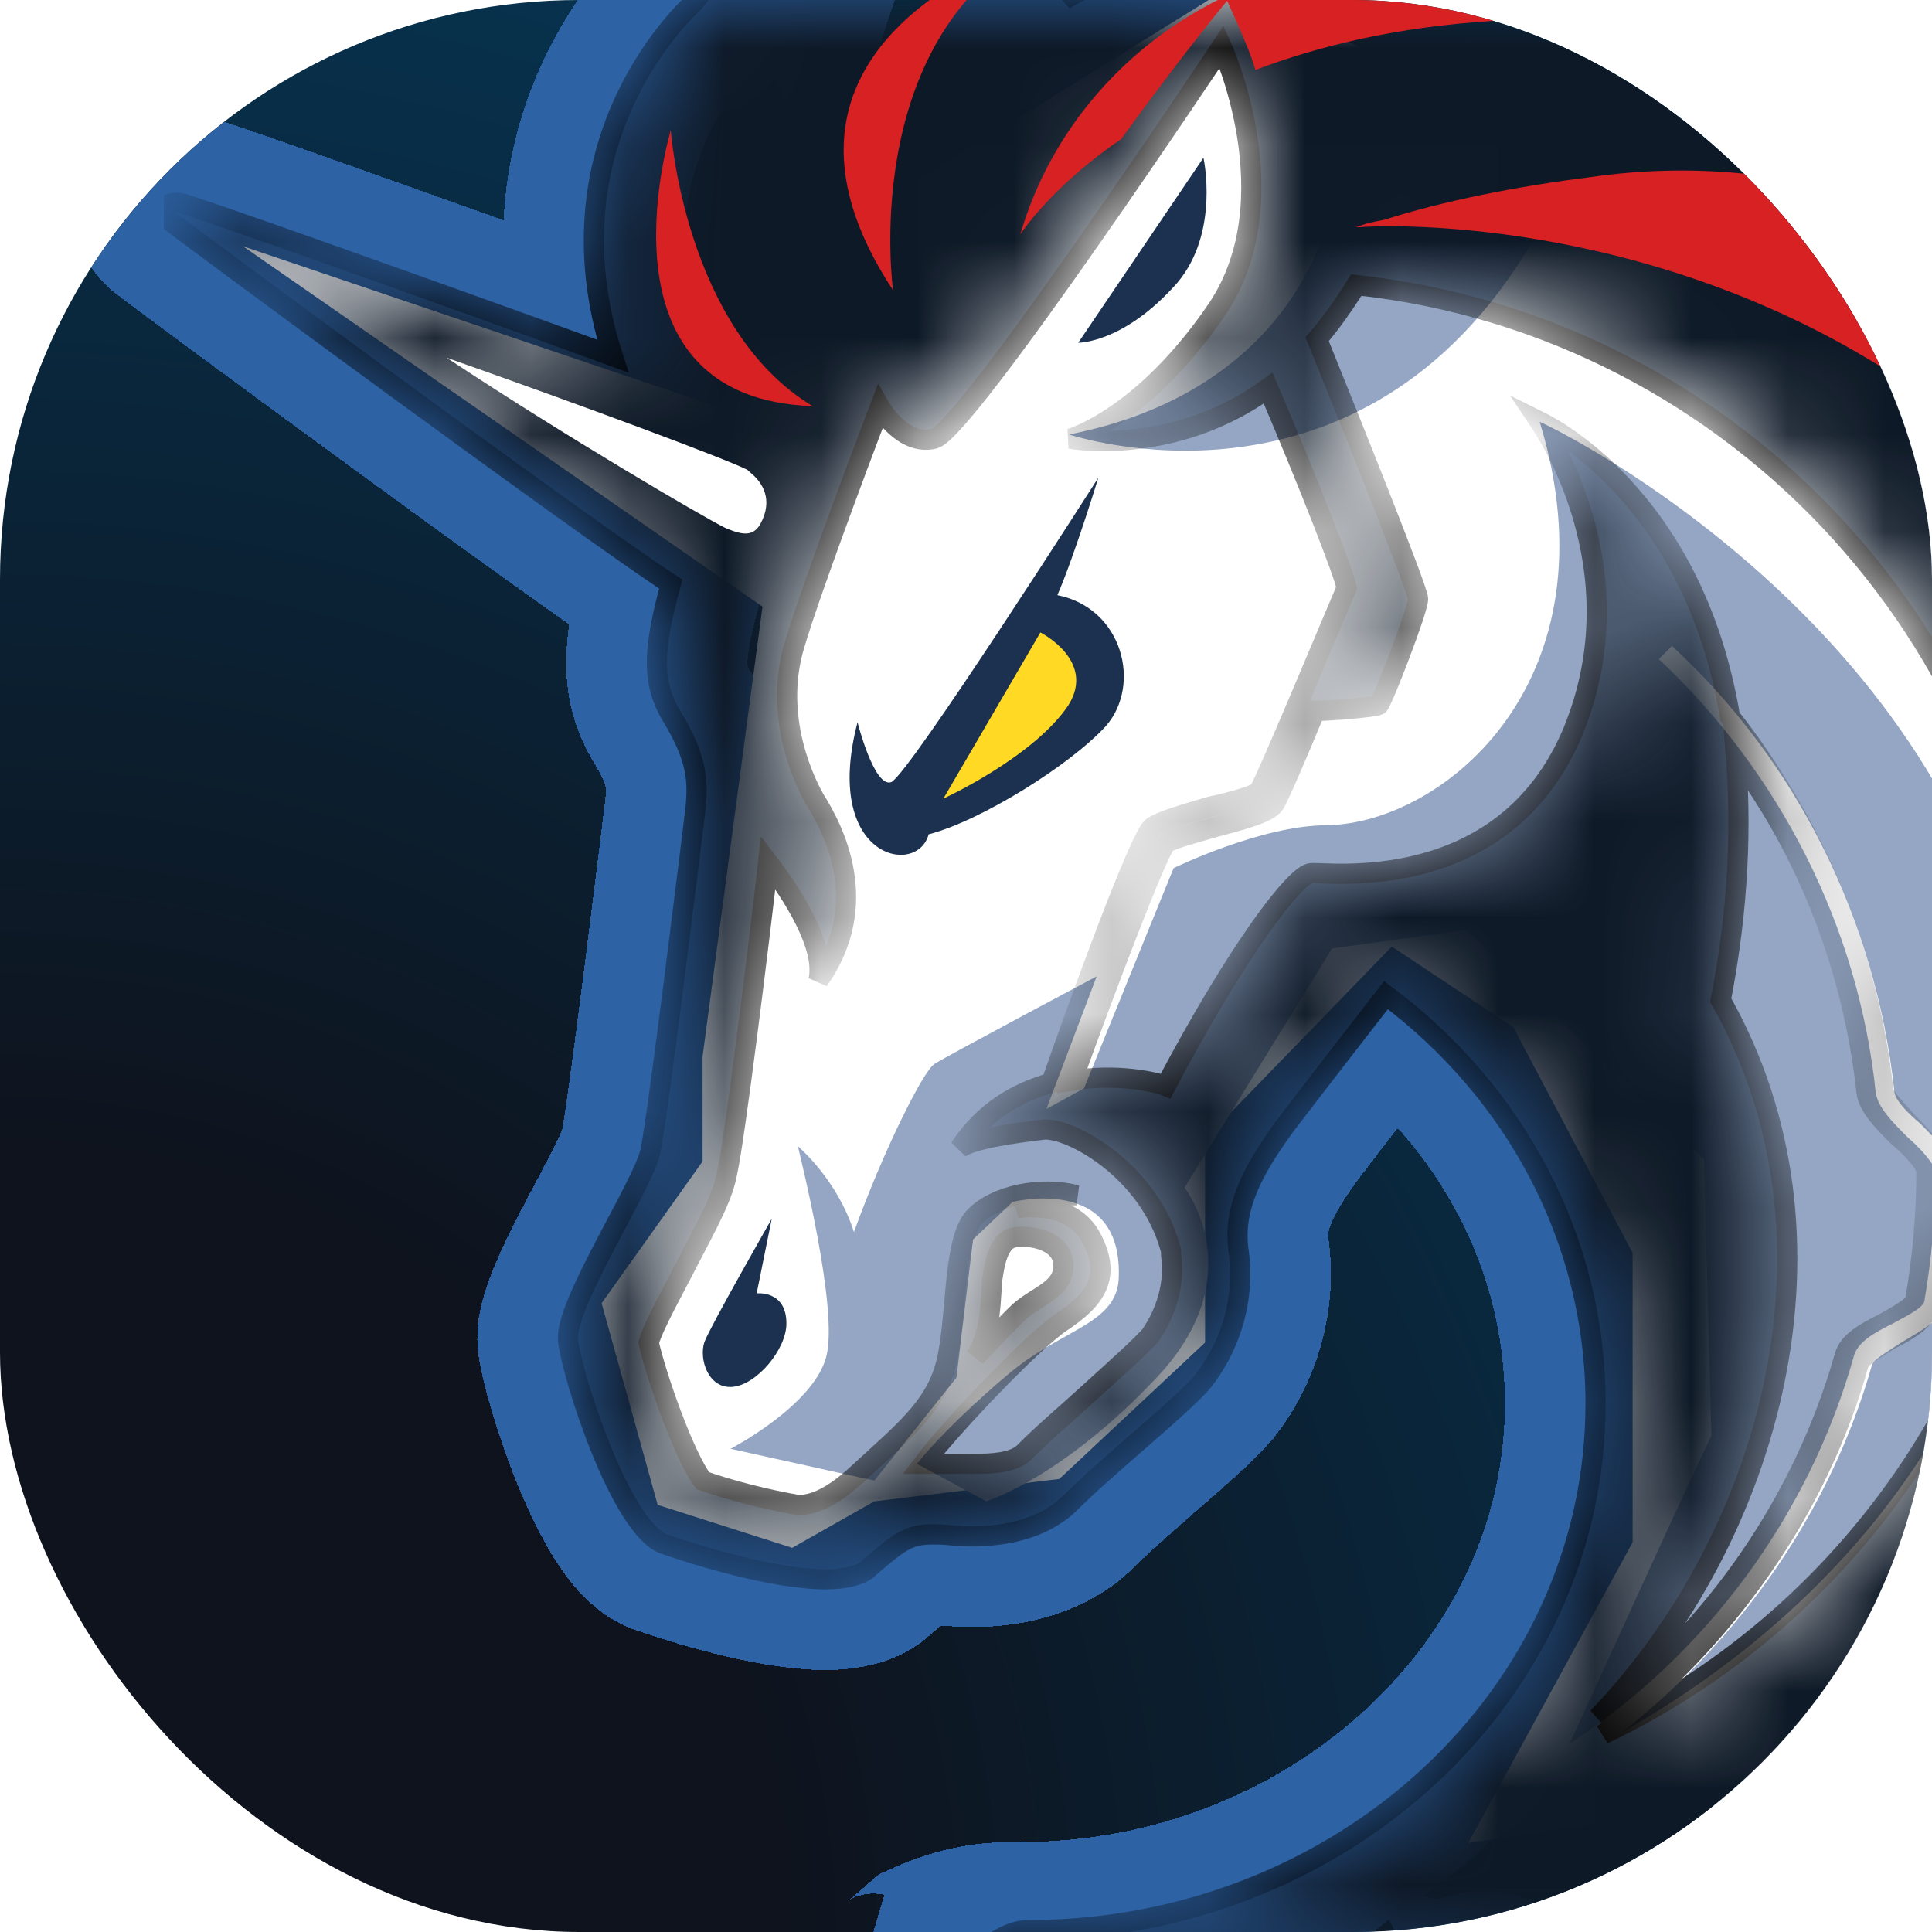
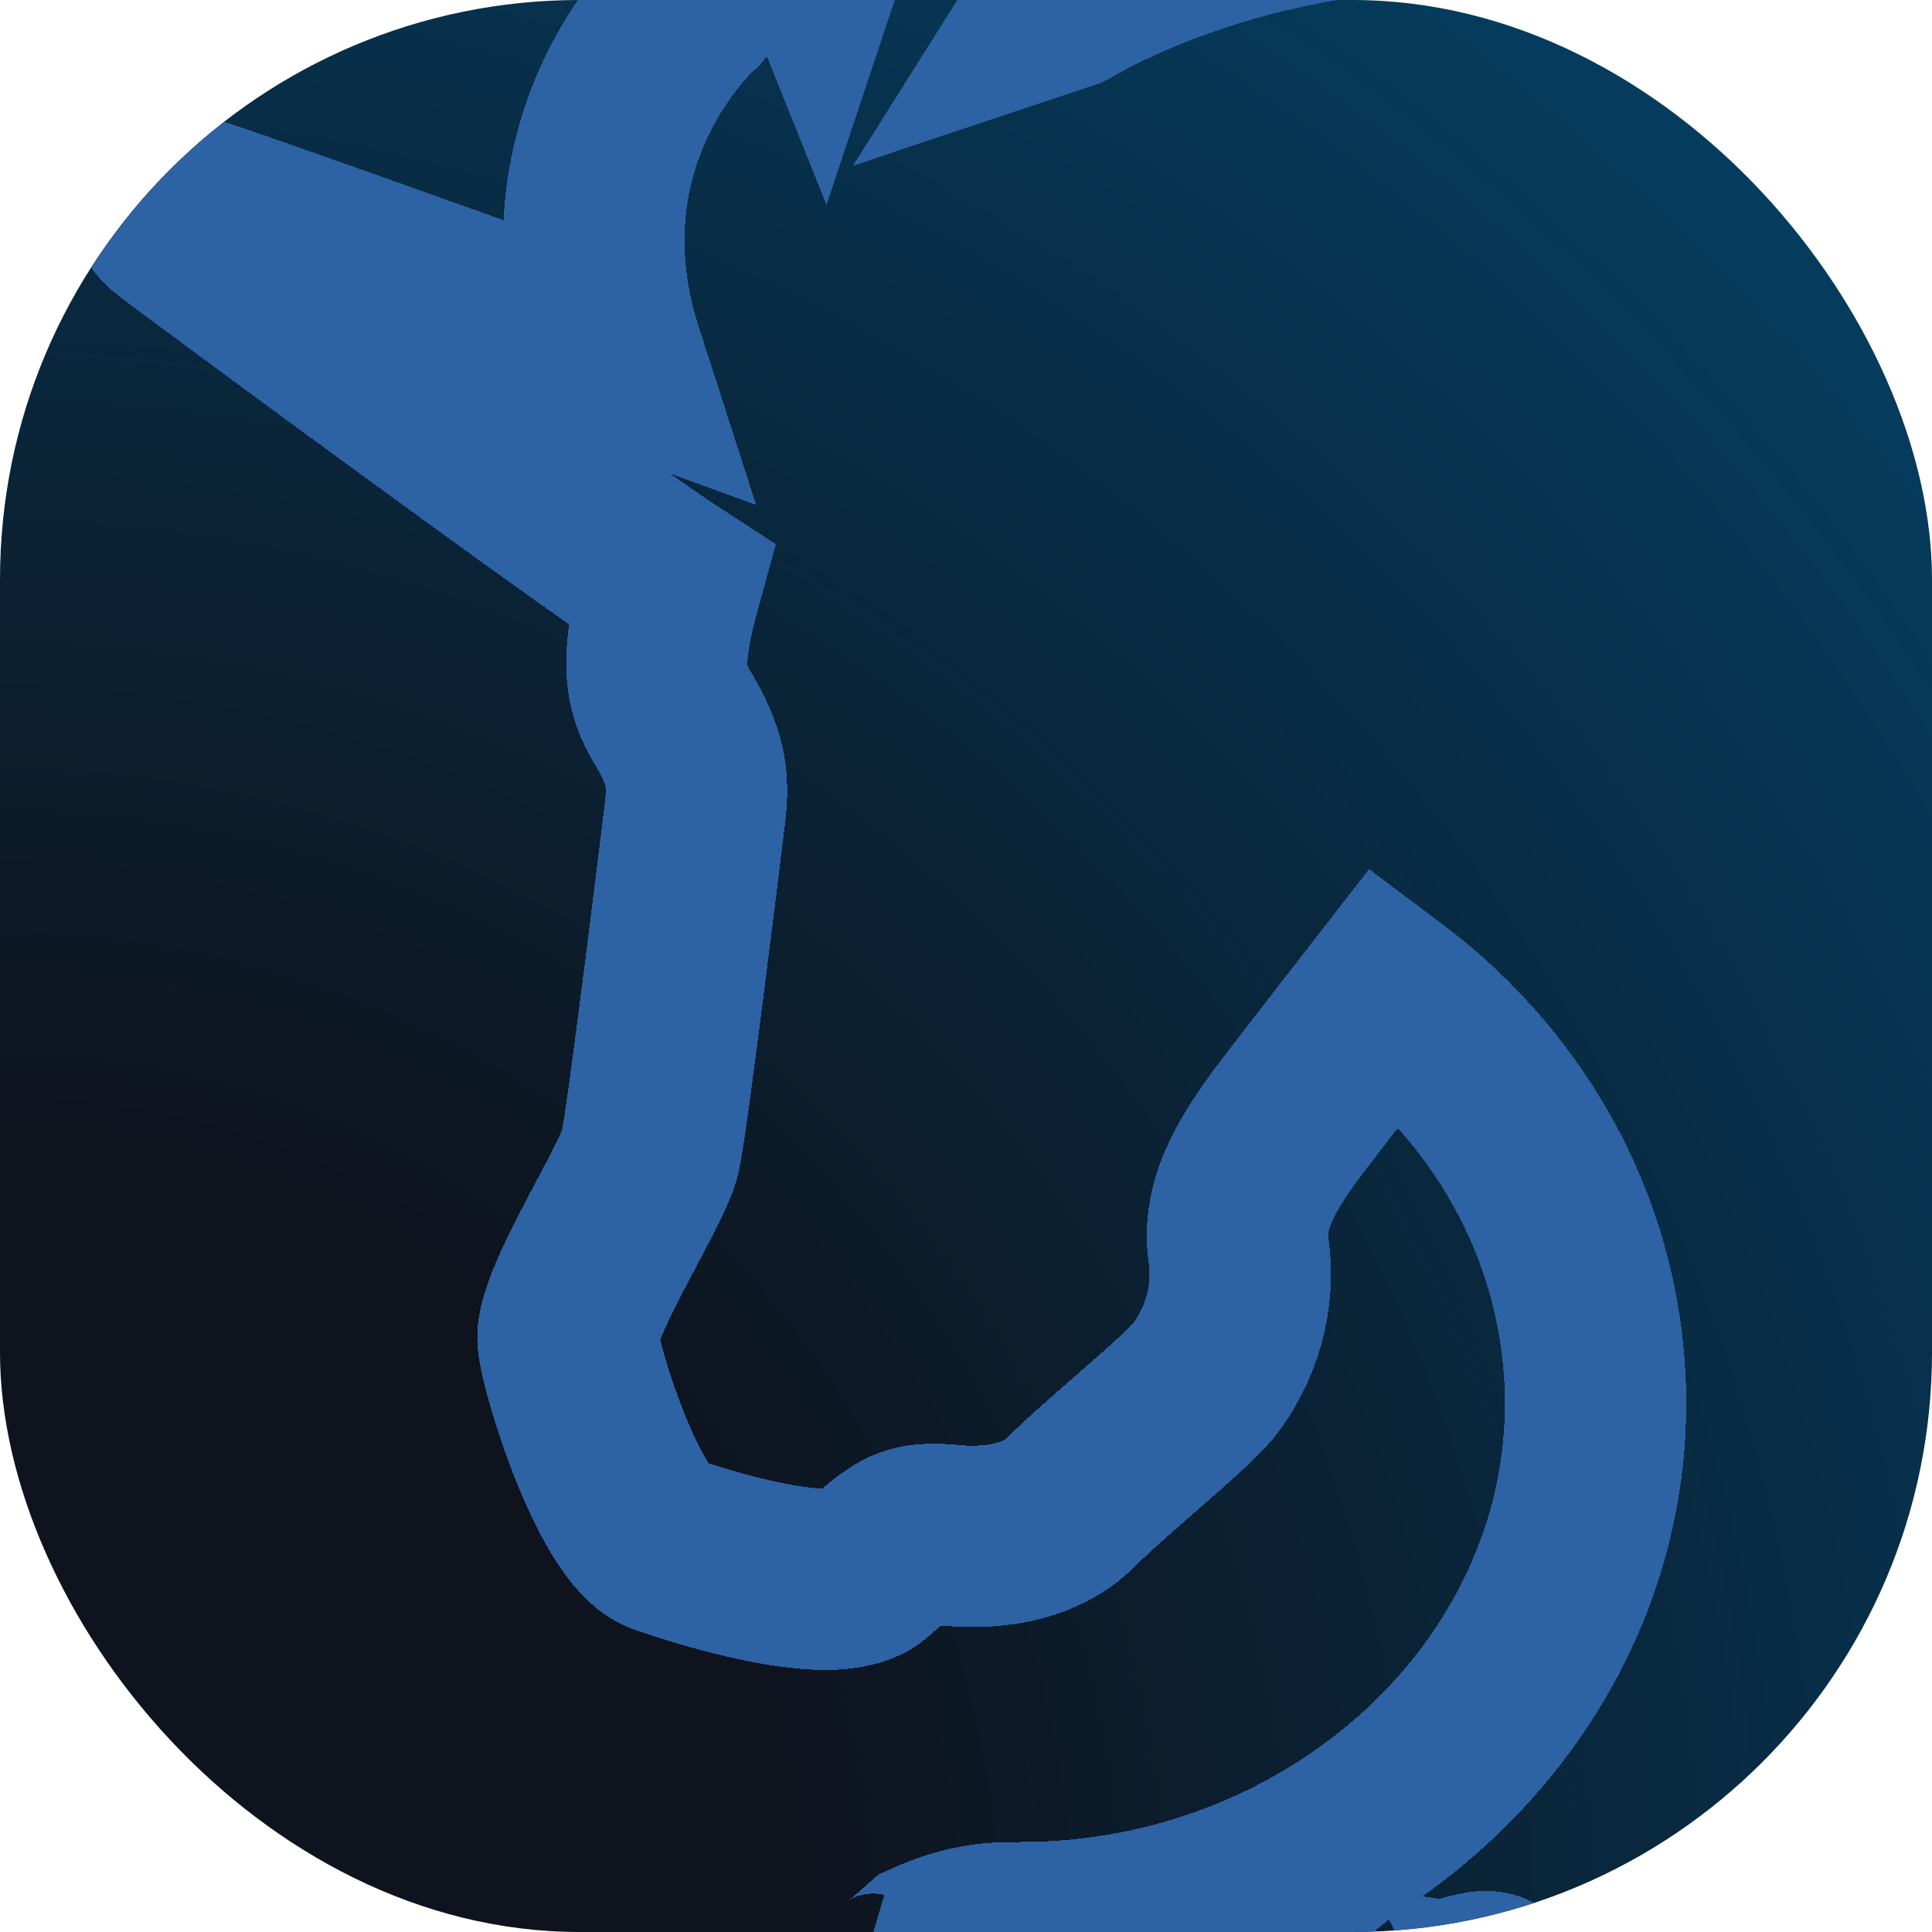
<svg xmlns="http://www.w3.org/2000/svg" width="20" height="20" viewBox="0 0 20 20" fill="none">
  <g clip-path="url(#clip0_15589_50955)">
    <rect width="20" height="20" rx="6" fill="url(#paint0_radial_15589_50955)" />
    <g filter="url(#filter0_d_15589_50955)">
      <path d="M21.294 1.251C20.29 1.135 20.313 1.485 20.313 1.485C20.313 1.485 25.84 3.667 25.064 11.633C24.935 11.472 24.743 11.239 24.583 11.043L24.582 11.043C24.433 10.862 24.311 10.713 24.292 10.686L24.292 10.688L24.292 10.689C24.292 10.691 24.293 10.694 24.293 10.697L24.294 10.703L24.294 10.704L24.294 10.704C24.346 11.049 25.002 15.388 20.407 18.906C20.535 19.179 20.63 20.833 20.63 20.833C20.63 20.833 18.861 20.329 15.243 20.833H15.223C15.883 20.236 14.891 20.659 14.891 20.659C14.891 20.659 15.127 20.505 12.942 20.505C12.579 20.505 12.181 20.61 11.751 20.724C10.963 20.933 9.898 20.865 8.935 20.528C9.189 20.589 9.337 20.442 9.609 20.202C10.043 20.007 10.326 20.007 10.565 20.007C13.815 20.007 16.517 17.545 16.517 14.53C16.517 12.83 15.684 11.302 14.348 10.301C14.348 10.301 13.672 11.17 13.304 11.653C13.012 12.058 12.76 12.465 12.819 12.929C12.896 13.433 12.743 13.933 12.451 14.301C12.328 14.445 12.063 14.676 11.778 14.925C11.526 15.145 11.258 15.378 11.059 15.577C10.771 15.845 10.363 15.905 10.054 15.905C9.981 15.905 9.913 15.899 9.851 15.894H9.85C9.798 15.889 9.75 15.885 9.706 15.885H9.65C9.418 15.885 9.322 15.945 8.993 16.233C8.917 16.309 8.741 16.349 8.549 16.349C8.009 16.349 7.196 16.097 6.868 15.981C6.42 15.806 5.92 14.242 5.88 13.874C5.858 13.655 6.136 13.13 6.381 12.667C6.549 12.351 6.701 12.063 6.732 11.922C6.808 11.574 7.156 8.731 7.196 8.403C7.233 8.074 7.216 7.843 6.944 7.398C6.752 7.07 6.752 6.742 6.944 6.046C6.052 5.467 1.991 2.468 1.775 2.299C1.659 2.199 1.699 2.143 1.699 2.143C1.699 2.143 1.739 2.083 1.875 2.103C1.974 2.12 4.544 3.031 6.344 3.687C5.608 1.407 7.176 0.032 7.176 0.032C7.176 0.032 8.201 -1.278 8.473 -0.602C9.537 -3.793 11.778 -1.204 11.778 -1.204L11.023 -0.005C11.026 -0.006 11.03 -0.009 11.036 -0.012C11.223 -0.121 12.821 -1.048 15.144 -1.048C16.884 -1.048 19.03 -0.528 21.294 1.251Z" stroke="#2D62A4" stroke-width="1.878" shape-rendering="crispEdges" />
    </g>
    <g clip-path="url(#clip1_15589_50955)">
      <path d="M7.273 10.936L7.893 6.28L2.515 2.549L7.428 4.212L8.589 2.433L12.826 -0.195L22.166 4.948L22.65 12.795L18.489 18.574L15.2 19.078L16.901 15.966V12.97L15.664 10.631L14.408 9.799L12.475 11.791V13.898L10.966 15.31L9.05 15.542L8.201 16.023L6.808 15.578L6.228 13.491L7.273 12.023V10.936Z" fill="white" />
      <path d="M15.86 2.506C14.835 2.294 13.715 2.351 13.715 2.351C13.715 2.351 13.347 4.051 11.065 4.498C11.082 4.498 14.079 5.522 15.86 2.506Z" fill="#94A6C3" />
      <path d="M16.788 17.934C18.024 16.966 18.953 15.634 19.38 14.126C19.4 14.07 19.573 13.971 19.689 13.894C19.881 13.778 20.077 13.682 20.113 13.527C20.189 13.082 20.229 12.619 20.229 12.155C20.229 11.982 20.053 11.807 19.881 11.634C19.745 11.518 19.609 11.383 19.609 11.286C19.417 9.527 18.605 7.883 17.308 6.687L17.172 6.823C18.429 8.002 19.241 9.606 19.417 11.306C19.437 11.462 19.589 11.614 19.745 11.77C19.881 11.886 20.037 12.062 20.037 12.138C20.037 12.582 19.997 13.026 19.921 13.47C19.901 13.546 19.729 13.626 19.593 13.702C19.4 13.798 19.224 13.894 19.188 14.05C18.724 15.694 17.66 17.125 16.247 18.053C16.499 17.513 17.291 15.753 17.716 14.862L17.64 12.002L15.183 9.626L13.79 9.818L12.262 12.294C12.262 12.294 12.978 13.202 11.97 14.265C10.985 15.309 10.209 15.541 10.209 15.541L9.493 15.154C9.705 14.882 10.133 14.478 10.461 14.206C11.022 13.742 11.582 13.702 11.582 13.202C11.605 12.155 10.481 12.443 10.481 12.443L10.073 12.831L9.901 14.262L9.052 15.326L8.956 15.306L7.563 14.998C7.563 14.998 8.416 14.554 8.552 14.05C8.687 13.566 8.28 11.962 8.26 11.866C8.28 11.886 8.668 12.214 8.84 12.754C9.148 11.903 9.556 11.091 9.672 11.015C9.788 10.938 11.353 10.107 11.353 10.107L10.833 11.479L11.221 11.267L12.149 8.987C12.149 8.987 13.057 8.543 13.734 8.543C14.951 8.523 16.751 7.035 15.939 4.367C16.171 4.463 20.193 6.475 20.889 10.418C21.41 13.45 19.689 16.29 16.788 17.934Z" fill="#94A6C3" />
-       <path d="M12.186 2.929C12.63 2.405 12.458 1.633 12.458 1.633L11.162 3.548C11.142 3.548 11.623 3.568 12.186 2.929Z" fill="#1B314F" />
      <path d="M7.833 13.389L7.989 12.617C7.989 12.617 7.349 13.737 7.292 13.893C7.233 14.069 7.332 14.377 7.581 14.357C7.833 14.337 8.141 13.969 8.141 13.701C8.141 13.353 7.833 13.389 7.833 13.389Z" fill="#1B314F" />
      <mask id="path-8-inside-1_15589_50955" fill="white">
-         <path d="M20.313 1.485C20.313 1.485 20.29 1.135 21.294 1.251C19.03 -0.528 16.884 -1.048 15.144 -1.048C12.747 -1.048 11.122 -0.061 11.023 -0.005L11.778 -1.204C11.778 -1.204 9.537 -3.793 8.473 -0.602C8.201 -1.278 7.176 0.032 7.176 0.032C7.176 0.032 5.608 1.407 6.344 3.687C4.544 3.031 1.974 2.12 1.875 2.103C1.739 2.083 1.699 2.143 1.699 2.143C1.699 2.143 1.659 2.199 1.775 2.299C1.991 2.468 6.052 5.467 6.944 6.046C6.752 6.742 6.752 7.07 6.944 7.398C7.216 7.843 7.233 8.074 7.196 8.403C7.156 8.731 6.808 11.574 6.732 11.922C6.656 12.27 5.843 13.506 5.88 13.874C5.92 14.242 6.42 15.806 6.868 15.981C7.196 16.097 8.009 16.349 8.549 16.349C8.741 16.349 8.917 16.309 8.993 16.233C9.322 15.945 9.418 15.885 9.65 15.885C9.67 15.885 9.69 15.885 9.706 15.885C9.802 15.885 9.918 15.905 10.054 15.905C10.363 15.905 10.771 15.845 11.059 15.577C11.483 15.153 12.219 14.573 12.451 14.301C12.743 13.933 12.896 13.433 12.819 12.929C12.76 12.465 13.012 12.058 13.304 11.653C13.672 11.17 14.348 10.301 14.348 10.301C15.684 11.302 16.517 12.83 16.517 14.53C16.517 17.545 13.887 19.981 10.638 19.981C10.134 19.981 9.593 20.949 9.109 20.833C10.598 21.353 11.914 20.505 12.942 20.505C15.127 20.505 14.891 20.659 14.891 20.659C14.891 20.659 15.883 20.236 15.223 20.833C15.243 20.833 15.243 20.833 15.243 20.833C18.861 20.329 20.63 20.833 20.63 20.833C20.63 20.833 20.485 18.321 20.313 18.977C25.124 15.362 24.311 10.838 24.292 10.686C24.331 10.742 24.815 11.322 25.064 11.633C25.84 3.667 20.313 1.485 20.313 1.485ZM11.914 13.817C11.838 13.913 11.51 14.205 11.278 14.417C11.046 14.629 10.794 14.841 10.601 15.037C10.525 15.113 10.369 15.153 10.137 15.153C10.061 15.153 9.981 15.153 9.925 15.153C9.885 15.153 9.849 15.153 9.809 15.153C9.769 15.153 9.749 15.153 9.733 15.153C9.673 15.153 9.617 15.153 9.557 15.153C9.849 14.765 10.698 13.877 10.989 13.685C11.338 13.453 11.513 13.221 11.298 12.816C11.085 12.409 10.525 12.508 10.525 12.508C10.525 12.508 10.853 12.373 11.145 12.373C10.777 12.276 10.313 12.373 10.101 12.585C9.869 12.797 9.908 13.552 9.812 14.033C9.716 14.536 9.388 14.788 8.884 15.252C8.612 15.504 8.42 15.58 8.264 15.58C7.936 15.524 7.548 15.425 7.276 15.328C7.084 15.077 6.792 14.245 6.715 13.897C6.772 13.705 7.004 13.297 7.12 13.065C7.352 12.621 7.488 12.369 7.528 12.137C7.604 11.809 7.856 9.778 7.952 8.929C8.204 9.258 8.552 9.801 8.473 10.149C9.033 9.357 8.629 8.582 8.433 8.273C8.261 7.965 8.028 7.345 8.221 6.689C8.413 6.033 9.109 4.214 9.109 4.214C9.109 4.214 9.341 4.621 9.67 4.542C9.998 4.466 12.647 0.483 12.647 0.483C12.647 0.483 13.363 2.047 12.607 3.19C11.835 4.33 11.079 4.542 11.079 4.542C11.079 4.542 12.143 4.734 13.128 4.018C13.532 4.966 13.92 5.95 13.94 6.086C13.88 6.222 13.108 8.078 13.032 8.194C12.992 8.234 12.723 8.31 12.528 8.35C12.2 8.446 12.007 8.505 11.928 8.562C11.792 8.678 11.172 10.378 10.883 11.209C10.535 11.306 10.187 11.501 9.935 11.885C10.071 11.789 10.495 11.73 10.807 11.693C11.079 11.673 11.908 12.117 12.123 12.949C12.123 12.969 12.123 12.969 12.123 12.989C12.166 13.294 12.07 13.585 11.914 13.817ZM10.097 14.049C10.273 13.797 10.253 13.373 10.273 13.237C10.293 13.101 10.329 12.85 10.485 12.813C10.641 12.774 11.009 12.833 11.009 13.101C11.009 13.353 10.737 13.41 10.545 13.585C10.406 13.718 10.134 14.009 10.097 14.049ZM17.813 10.354C18.005 9.37 18.025 8.519 17.969 7.823C18.721 8.827 19.186 10.046 19.322 11.302C19.341 11.458 19.494 11.61 19.65 11.766C19.786 11.882 19.942 12.038 19.942 12.134C19.942 12.578 19.902 13.022 19.825 13.469C19.806 13.526 19.633 13.625 19.497 13.701C19.305 13.797 19.129 13.893 19.093 14.049C18.668 15.537 17.756 16.853 16.54 17.781C18.337 15.905 19.205 12.81 17.813 10.354ZM16.596 17.953C17.853 16.985 18.821 15.633 19.245 14.106C19.265 14.049 19.438 13.95 19.554 13.874C19.746 13.778 19.942 13.662 19.978 13.506C20.054 13.062 20.094 12.598 20.094 12.134C20.094 11.962 19.918 11.786 19.746 11.614C19.65 11.498 19.494 11.362 19.494 11.266C19.338 9.854 18.778 8.522 17.909 7.418C17.521 5.099 15.976 4.383 15.936 4.363C15.976 4.423 16.981 5.871 16.284 7.571C15.568 9.291 13.731 9.022 13.575 9.039C13.42 9.039 12.823 9.811 12.067 11.242C11.971 11.203 11.563 11.107 11.099 11.186C11.447 10.219 11.971 8.847 12.067 8.731C12.107 8.691 12.395 8.615 12.591 8.558C12.959 8.462 13.131 8.403 13.191 8.326C13.231 8.267 13.423 7.823 13.615 7.359C13.791 7.359 14.235 7.319 14.272 7.299C14.312 7.259 14.68 6.315 14.68 6.199C14.68 6.103 13.924 4.227 13.635 3.511C13.771 3.356 13.907 3.163 14.04 2.951C18.005 3.379 21.102 6.742 21.102 10.818C21.102 13.95 19.265 16.677 16.596 17.953Z" />
-       </mask>
+         </mask>
      <path d="M20.313 1.485C20.313 1.485 20.29 1.135 21.294 1.251C19.03 -0.528 16.884 -1.048 15.144 -1.048C12.747 -1.048 11.122 -0.061 11.023 -0.005L11.778 -1.204C11.778 -1.204 9.537 -3.793 8.473 -0.602C8.201 -1.278 7.176 0.032 7.176 0.032C7.176 0.032 5.608 1.407 6.344 3.687C4.544 3.031 1.974 2.12 1.875 2.103C1.739 2.083 1.699 2.143 1.699 2.143C1.699 2.143 1.659 2.199 1.775 2.299C1.991 2.468 6.052 5.467 6.944 6.046C6.752 6.742 6.752 7.07 6.944 7.398C7.216 7.843 7.233 8.074 7.196 8.403C7.156 8.731 6.808 11.574 6.732 11.922C6.656 12.27 5.843 13.506 5.88 13.874C5.92 14.242 6.42 15.806 6.868 15.981C7.196 16.097 8.009 16.349 8.549 16.349C8.741 16.349 8.917 16.309 8.993 16.233C9.322 15.945 9.418 15.885 9.65 15.885C9.67 15.885 9.69 15.885 9.706 15.885C9.802 15.885 9.918 15.905 10.054 15.905C10.363 15.905 10.771 15.845 11.059 15.577C11.483 15.153 12.219 14.573 12.451 14.301C12.743 13.933 12.896 13.433 12.819 12.929C12.76 12.465 13.012 12.058 13.304 11.653C13.672 11.17 14.348 10.301 14.348 10.301C15.684 11.302 16.517 12.83 16.517 14.53C16.517 17.545 13.887 19.981 10.638 19.981C10.134 19.981 9.593 20.949 9.109 20.833C10.598 21.353 11.914 20.505 12.942 20.505C15.127 20.505 14.891 20.659 14.891 20.659C14.891 20.659 15.883 20.236 15.223 20.833C15.243 20.833 15.243 20.833 15.243 20.833C18.861 20.329 20.63 20.833 20.63 20.833C20.63 20.833 20.485 18.321 20.313 18.977C25.124 15.362 24.311 10.838 24.292 10.686C24.331 10.742 24.815 11.322 25.064 11.633C25.84 3.667 20.313 1.485 20.313 1.485ZM11.914 13.817C11.838 13.913 11.51 14.205 11.278 14.417C11.046 14.629 10.794 14.841 10.601 15.037C10.525 15.113 10.369 15.153 10.137 15.153C10.061 15.153 9.981 15.153 9.925 15.153C9.885 15.153 9.849 15.153 9.809 15.153C9.769 15.153 9.749 15.153 9.733 15.153C9.673 15.153 9.617 15.153 9.557 15.153C9.849 14.765 10.698 13.877 10.989 13.685C11.338 13.453 11.513 13.221 11.298 12.816C11.085 12.409 10.525 12.508 10.525 12.508C10.525 12.508 10.853 12.373 11.145 12.373C10.777 12.276 10.313 12.373 10.101 12.585C9.869 12.797 9.908 13.552 9.812 14.033C9.716 14.536 9.388 14.788 8.884 15.252C8.612 15.504 8.42 15.58 8.264 15.58C7.936 15.524 7.548 15.425 7.276 15.328C7.084 15.077 6.792 14.245 6.715 13.897C6.772 13.705 7.004 13.297 7.12 13.065C7.352 12.621 7.488 12.369 7.528 12.137C7.604 11.809 7.856 9.778 7.952 8.929C8.204 9.258 8.552 9.801 8.473 10.149C9.033 9.357 8.629 8.582 8.433 8.273C8.261 7.965 8.028 7.345 8.221 6.689C8.413 6.033 9.109 4.214 9.109 4.214C9.109 4.214 9.341 4.621 9.67 4.542C9.998 4.466 12.647 0.483 12.647 0.483C12.647 0.483 13.363 2.047 12.607 3.19C11.835 4.33 11.079 4.542 11.079 4.542C11.079 4.542 12.143 4.734 13.128 4.018C13.532 4.966 13.92 5.95 13.94 6.086C13.88 6.222 13.108 8.078 13.032 8.194C12.992 8.234 12.723 8.31 12.528 8.35C12.2 8.446 12.007 8.505 11.928 8.562C11.792 8.678 11.172 10.378 10.883 11.209C10.535 11.306 10.187 11.501 9.935 11.885C10.071 11.789 10.495 11.73 10.807 11.693C11.079 11.673 11.908 12.117 12.123 12.949C12.123 12.969 12.123 12.969 12.123 12.989C12.166 13.294 12.07 13.585 11.914 13.817ZM10.097 14.049C10.273 13.797 10.253 13.373 10.273 13.237C10.293 13.101 10.329 12.85 10.485 12.813C10.641 12.774 11.009 12.833 11.009 13.101C11.009 13.353 10.737 13.41 10.545 13.585C10.406 13.718 10.134 14.009 10.097 14.049ZM17.813 10.354C18.005 9.37 18.025 8.519 17.969 7.823C18.721 8.827 19.186 10.046 19.322 11.302C19.341 11.458 19.494 11.61 19.65 11.766C19.786 11.882 19.942 12.038 19.942 12.134C19.942 12.578 19.902 13.022 19.825 13.469C19.806 13.526 19.633 13.625 19.497 13.701C19.305 13.797 19.129 13.893 19.093 14.049C18.668 15.537 17.756 16.853 16.54 17.781C18.337 15.905 19.205 12.81 17.813 10.354ZM16.596 17.953C17.853 16.985 18.821 15.633 19.245 14.106C19.265 14.049 19.438 13.95 19.554 13.874C19.746 13.778 19.942 13.662 19.978 13.506C20.054 13.062 20.094 12.598 20.094 12.134C20.094 11.962 19.918 11.786 19.746 11.614C19.65 11.498 19.494 11.362 19.494 11.266C19.338 9.854 18.778 8.522 17.909 7.418C17.521 5.099 15.976 4.383 15.936 4.363C15.976 4.423 16.981 5.871 16.284 7.571C15.568 9.291 13.731 9.022 13.575 9.039C13.42 9.039 12.823 9.811 12.067 11.242C11.971 11.203 11.563 11.107 11.099 11.186C11.447 10.219 11.971 8.847 12.067 8.731C12.107 8.691 12.395 8.615 12.591 8.558C12.959 8.462 13.131 8.403 13.191 8.326C13.231 8.267 13.423 7.823 13.615 7.359C13.791 7.359 14.235 7.319 14.272 7.299C14.312 7.259 14.68 6.315 14.68 6.199C14.68 6.103 13.924 4.227 13.635 3.511C13.771 3.356 13.907 3.163 14.04 2.951C18.005 3.379 21.102 6.742 21.102 10.818C21.102 13.95 19.265 16.677 16.596 17.953Z" fill="#0E1927" stroke="black" stroke-width="0.209" mask="url(#path-8-inside-1_15589_50955)" />
-       <path d="M11.45 7.514C11.818 7.089 11.625 6.297 10.946 6.161C11.121 5.757 11.37 4.945 11.37 4.945C11.37 4.945 9.397 8.037 9.225 8.097C9.049 8.156 8.877 7.477 8.877 7.477C8.509 8.889 9.497 9.081 9.613 8.637C10.153 8.498 11.082 7.918 11.45 7.514Z" fill="#1B314F" />
+       <path d="M11.45 7.514C11.818 7.089 11.625 6.297 10.946 6.161C11.121 5.757 11.37 4.945 11.37 4.945C11.37 4.945 9.397 8.037 9.225 8.097C8.509 8.889 9.497 9.081 9.613 8.637C10.153 8.498 11.082 7.918 11.45 7.514Z" fill="#1B314F" />
      <path d="M9.766 8.267L10.77 6.547C10.77 6.547 11.351 6.838 11.059 7.302C10.694 7.843 9.766 8.267 9.766 8.267Z" fill="#FFD923" />
-       <path d="M24.523 10.064C23.651 7.724 22.414 5.732 19.689 3.936C17.06 2.197 14.235 2.333 14.079 2.352C14.059 2.352 14.039 2.352 14.039 2.352C14.135 2.313 14.231 2.293 14.328 2.276C14.928 2.084 15.7 1.928 16.476 1.832C18.528 1.537 20.597 2.233 22.01 3.724C22.03 3.744 22.03 3.744 22.05 3.764C23.654 5.464 24.487 7.588 24.523 10.064Z" fill="#D82122" />
      <path d="M19.069 0.492C16.188 -0.048 14.331 0.22 12.995 0.724C12.955 0.568 12.819 0.26 12.703 0.008C12.302 0.492 11.874 1.072 11.606 1.44C10.87 1.943 10.562 2.427 10.562 2.427C10.986 0.976 12.226 -0.104 13.735 -0.376C14.159 -0.452 14.623 -0.492 15.127 -0.492C16.46 -0.472 17.793 -0.144 19.069 0.492Z" fill="#D82122" />
-       <path d="M8.412 4.204C6.151 4.127 6.904 1.496 6.944 1.344C6.944 1.364 7.096 3.412 8.412 4.204Z" fill="#D82122" />
      <path d="M10.637 -0.531C8.896 0.513 9.245 3.005 9.245 3.005C7.58 0.476 10.501 -0.472 10.637 -0.531Z" fill="#D82122" />
      <path d="M7.776 4.899C7.892 4.996 8.008 5.171 7.872 5.423C7.796 5.559 7.68 5.539 7.504 5.463C7.272 5.347 5.88 4.535 4.623 3.703C6.055 4.207 7.504 4.747 7.736 4.863C7.736 4.863 7.756 4.883 7.776 4.899Z" fill="white" />
    </g>
  </g>
  <defs>
    <filter id="filter0_d_15589_50955" x="-10.517" y="-14.402" width="47.864" height="47.766" filterUnits="userSpaceOnUse" color-interpolation-filters="sRGB">
      <feFlood flood-opacity="0" result="BackgroundImageFix" />
      <feColorMatrix in="SourceAlpha" type="matrix" values="0 0 0 0 0 0 0 0 0 0 0 0 0 0 0 0 0 0 127 0" result="hardAlpha" />
      <feOffset />
      <feGaussianBlur stdDeviation="5.635" />
      <feComposite in2="hardAlpha" operator="out" />
      <feColorMatrix type="matrix" values="0 0 0 0 0.075 0 0 0 0 0.275 0 0 0 0 0.431 0 0 0 1 0" />
      <feBlend mode="normal" in2="BackgroundImageFix" result="effect1_dropShadow_15589_50955" />
      <feBlend mode="normal" in="SourceGraphic" in2="effect1_dropShadow_15589_50955" result="shape" />
    </filter>
    <radialGradient id="paint0_radial_15589_50955" cx="0" cy="0" r="1" gradientUnits="userSpaceOnUse" gradientTransform="translate(0 20) rotate(-45) scale(28.284)">
      <stop offset="0.284" stop-color="#0E131D" />
      <stop offset="1" stop-color="#034369" />
    </radialGradient>
    <clipPath id="clip0_15589_50955">
      <rect width="20" height="20" rx="6" fill="white" />
    </clipPath>
    <clipPath id="clip1_15589_50955">
-       <rect width="23.435" height="22.044" fill="white" transform="translate(1.695 -1.211)" />
-     </clipPath>
+       </clipPath>
  </defs>
</svg>